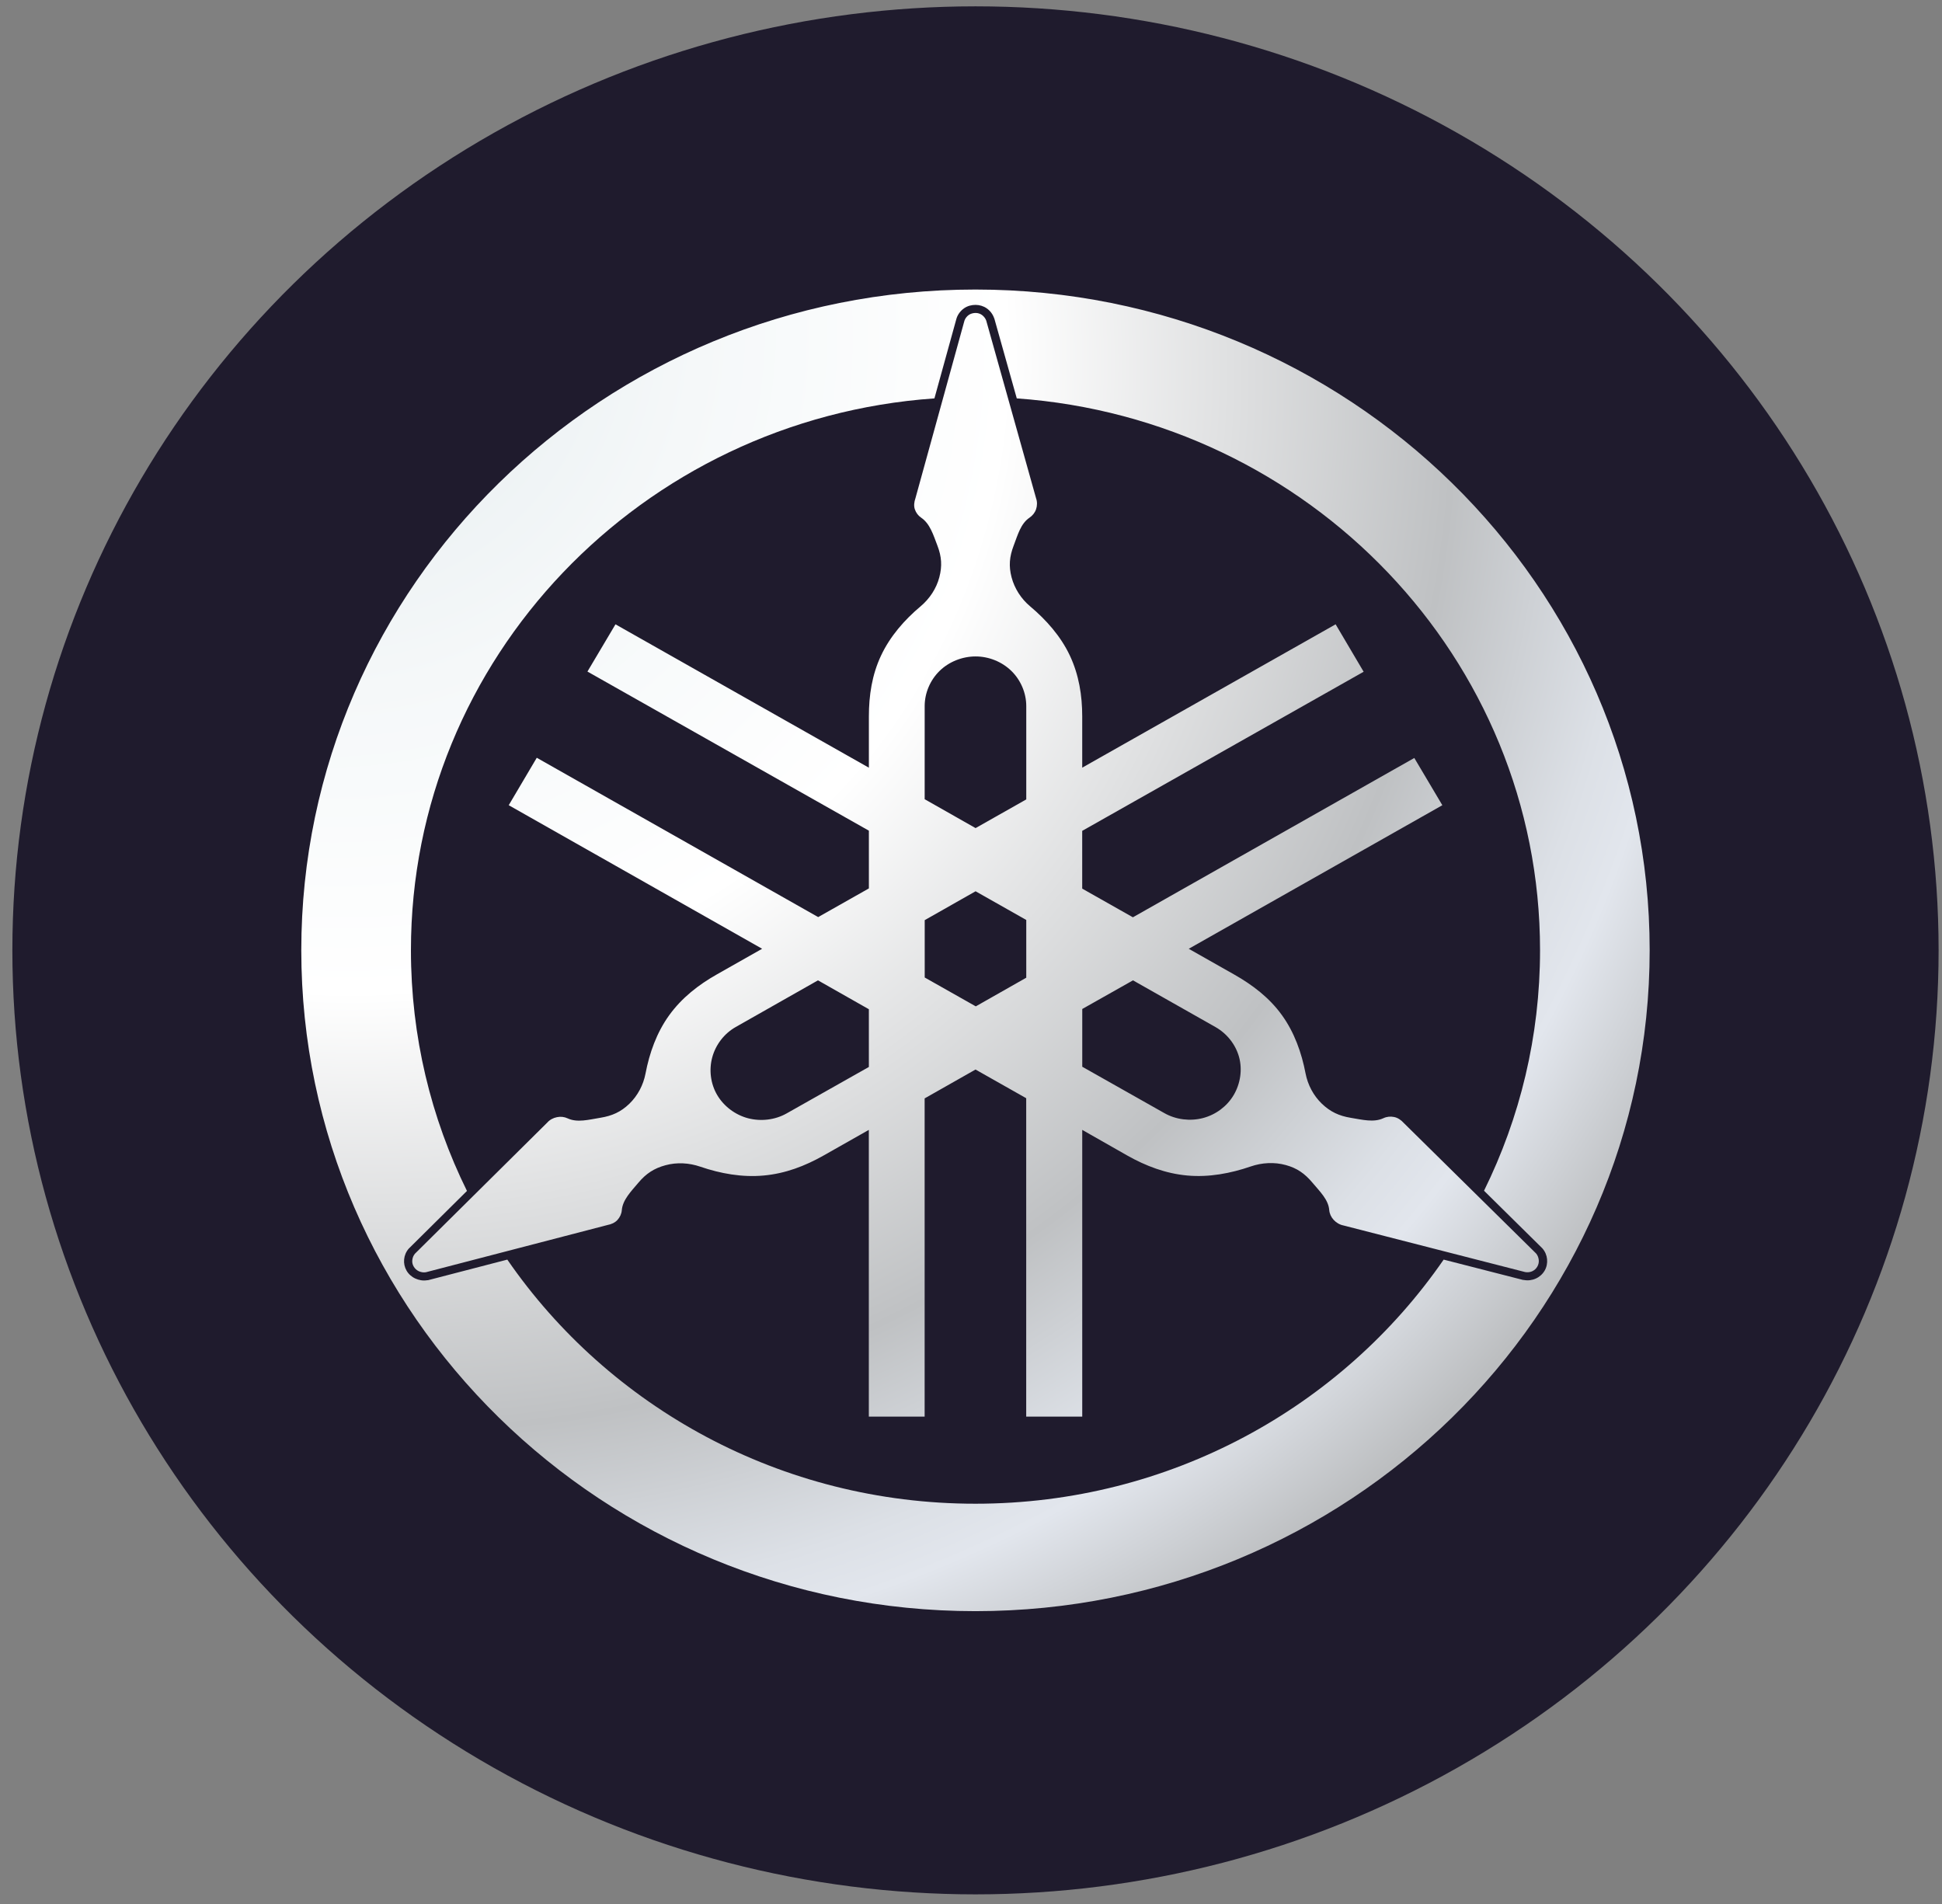
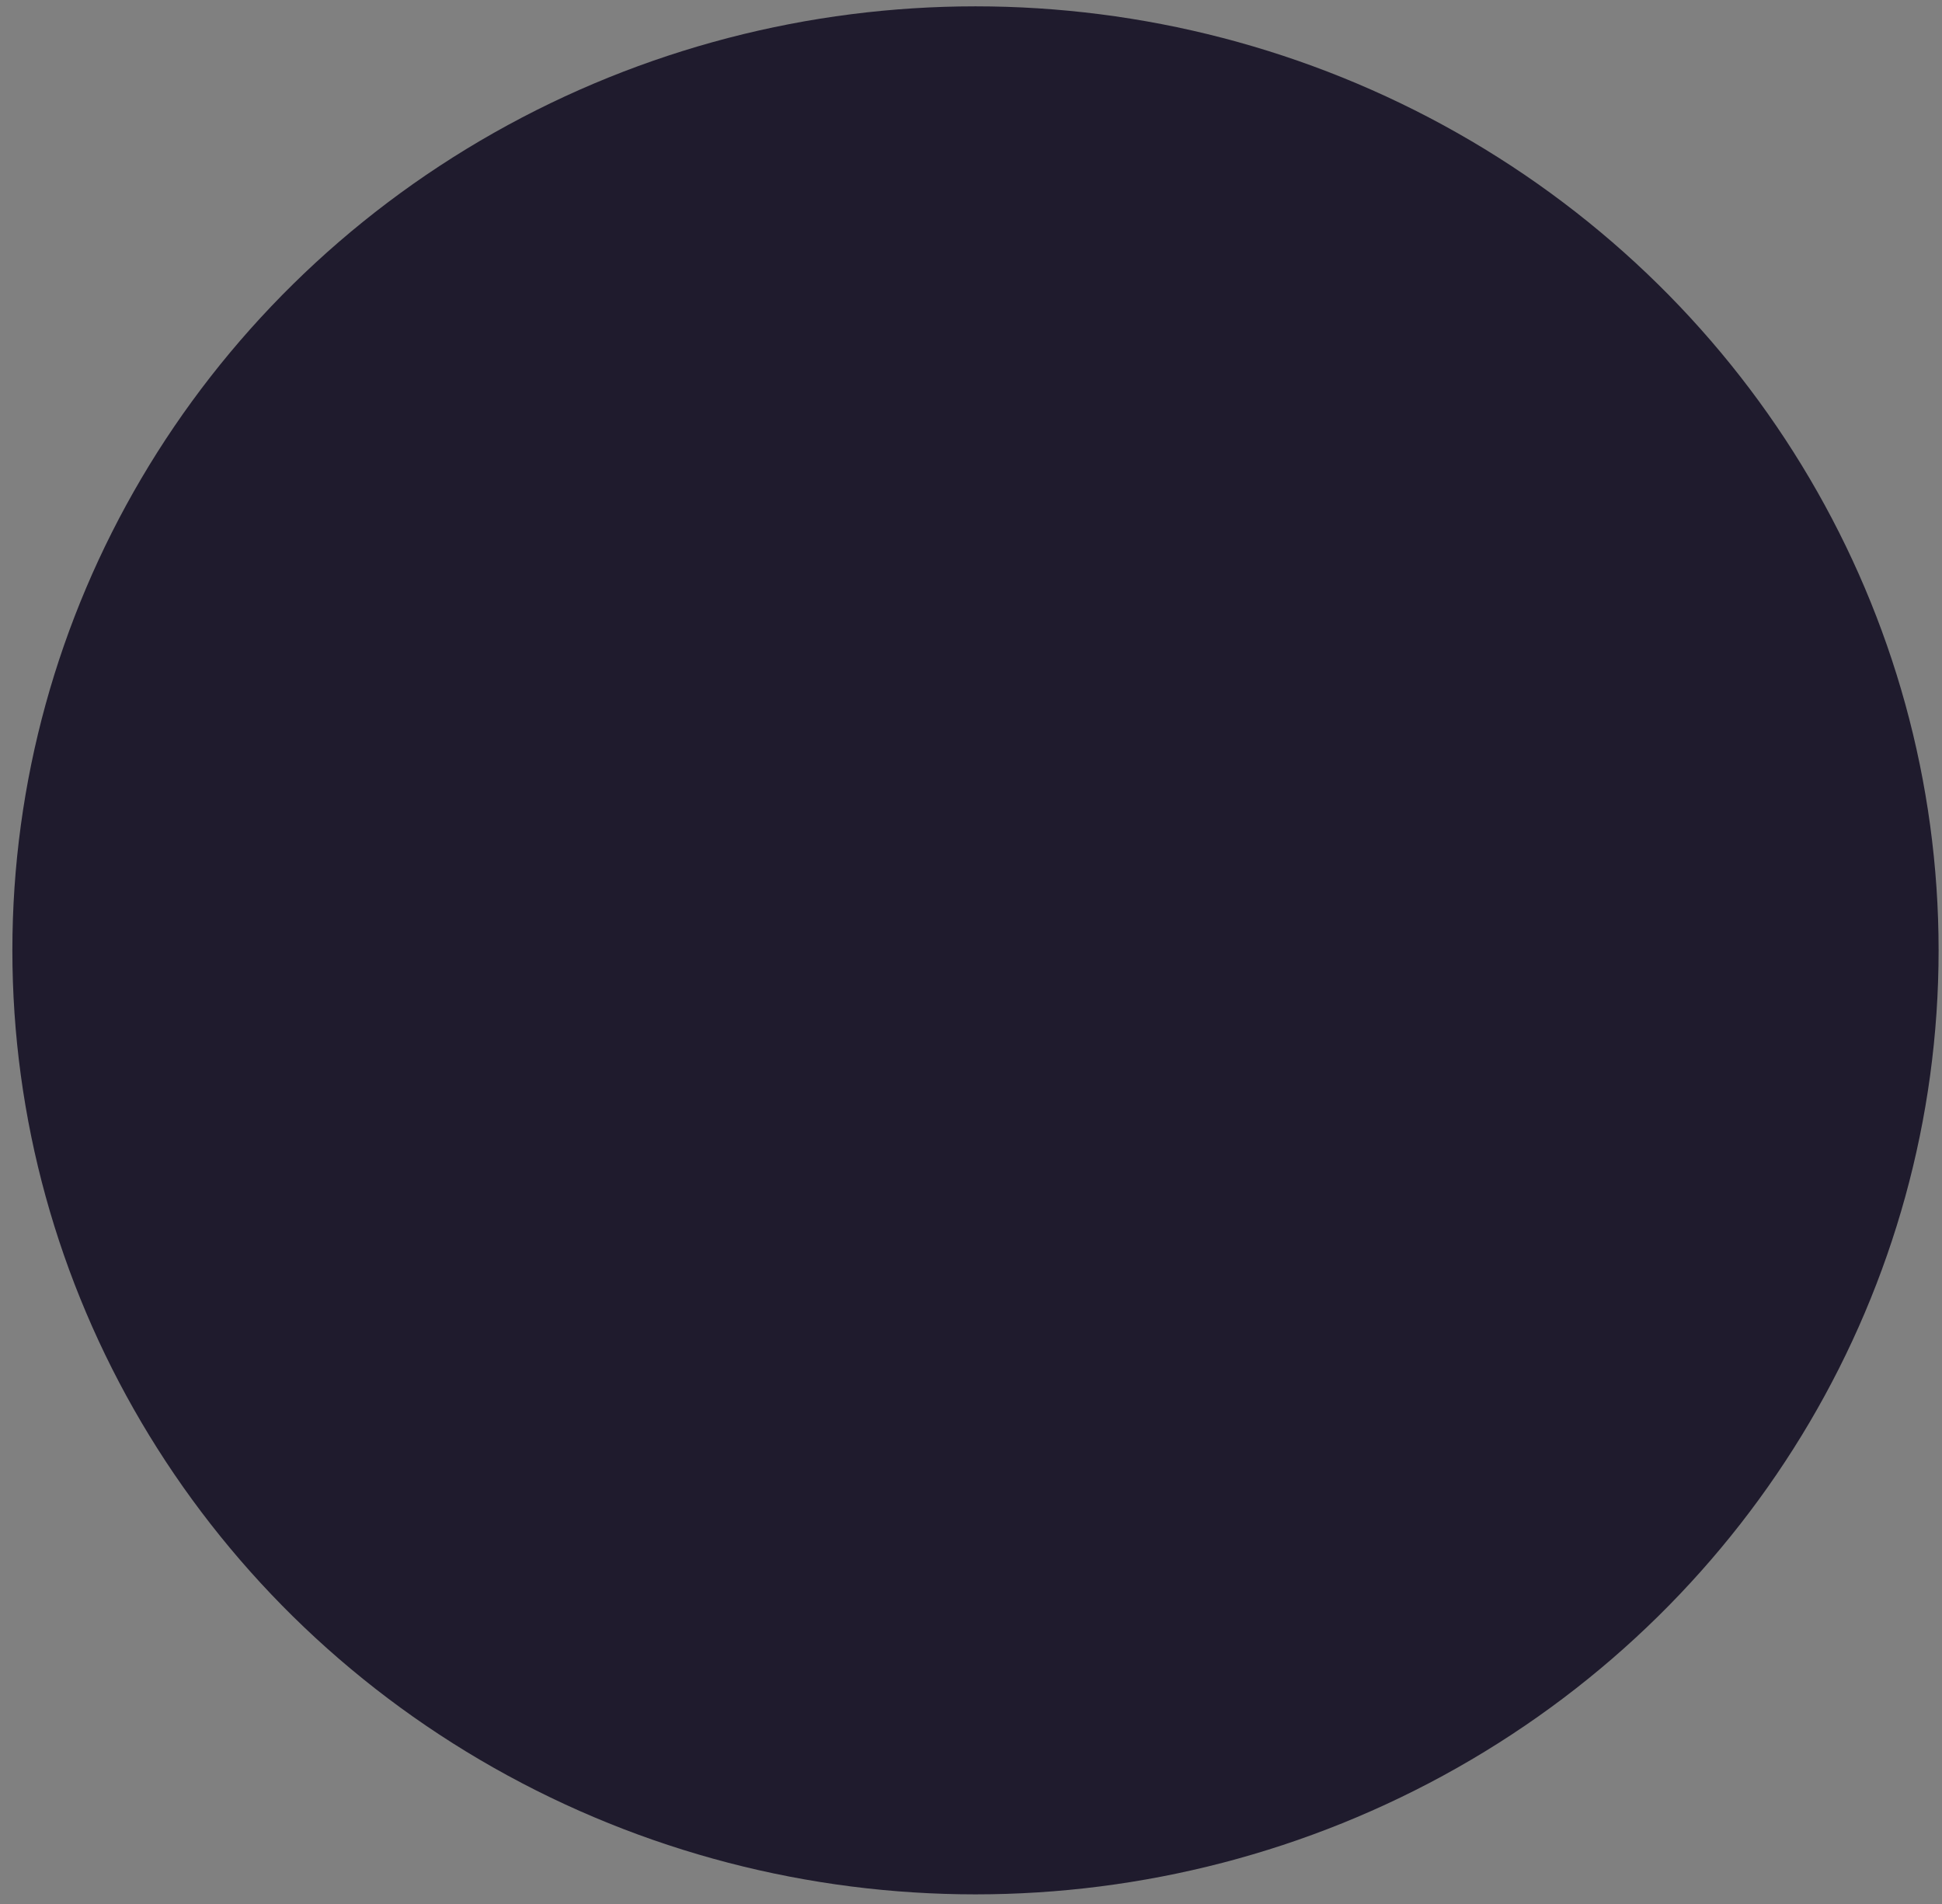
<svg xmlns="http://www.w3.org/2000/svg" width="103" height="101" viewBox="0 0 103 101" fill="none">
  <rect x="0" y="0" width="103" height="101" fill="#808080" stroke="none" />
  <ellipse cx="51.738" cy="50.403" rx="51.082" ry="50.067" fill="#1F1B2D" />
-   <path d="M51.732 15.356C31.996 15.356 15.98 31.052 15.98 50.397C15.98 69.743 31.996 85.45 51.732 85.45C71.47 85.45 87.495 69.743 87.495 50.397C87.495 31.052 71.469 15.356 51.732 15.356ZM51.743 16.17C51.95 16.17 52.165 16.234 52.332 16.352C52.517 16.481 52.651 16.66 52.725 16.867V16.877L52.736 16.888L53.928 21.129C69.432 22.231 81.681 34.922 81.681 50.397C81.681 54.965 80.613 59.294 78.71 63.152L81.781 66.184L81.791 66.194L81.803 66.205C81.954 66.379 82.034 66.579 82.054 66.783C82.074 66.99 82.033 67.207 81.923 67.393C81.815 67.577 81.651 67.723 81.454 67.811C81.256 67.9 81.034 67.926 80.82 67.885H80.787L76.569 66.805C71.183 74.613 62.062 79.752 51.733 79.752C41.403 79.752 32.29 74.613 26.907 66.805L22.701 67.897H22.668C22.432 67.939 22.216 67.892 22.034 67.811C21.833 67.72 21.67 67.574 21.565 67.393C21.459 67.211 21.414 67.002 21.434 66.794C21.453 66.59 21.532 66.39 21.685 66.215L21.697 66.205L21.708 66.194L24.767 63.163C22.861 59.303 21.795 54.97 21.795 50.397C21.795 34.914 34.046 22.22 49.56 21.129L50.729 16.898L50.739 16.876V16.865C50.813 16.658 50.95 16.479 51.132 16.351C51.321 16.22 51.535 16.17 51.743 16.17ZM51.743 16.598C51.616 16.598 51.485 16.633 51.382 16.704C51.276 16.779 51.196 16.884 51.153 17.005L48.552 26.429C48.487 26.612 48.459 26.825 48.52 27.008C48.582 27.192 48.697 27.348 48.858 27.457C49.325 27.773 49.501 28.368 49.722 28.946C49.942 29.522 49.977 30.02 49.82 30.617C49.664 31.214 49.303 31.757 48.826 32.158C47.968 32.878 47.208 33.749 46.728 34.771C46.247 35.794 46.084 36.888 46.084 37.995V40.716L32.644 33.112L31.157 35.617L46.084 44.056V47.118L43.395 48.639L28.469 40.189L26.982 42.705L40.422 50.319L38.019 51.68C37.041 52.233 36.158 52.924 35.494 53.843C34.829 54.762 34.444 55.849 34.237 56.938C34.121 57.543 33.823 58.112 33.374 58.545C32.925 58.975 32.465 59.181 31.844 59.282C31.224 59.383 30.619 59.553 30.107 59.314C29.93 59.231 29.729 59.209 29.538 59.251C29.345 59.288 29.153 59.391 29.025 59.538L22.01 66.489C21.927 66.584 21.879 66.708 21.867 66.833C21.854 66.955 21.88 67.067 21.943 67.175C22.006 67.283 22.101 67.37 22.216 67.423C22.332 67.474 22.463 67.497 22.588 67.475L32.224 64.969C32.419 64.934 32.617 64.847 32.749 64.702C32.88 64.557 32.963 64.38 32.979 64.188C33.025 63.633 33.464 63.196 33.864 62.721C34.265 62.244 34.689 61.964 35.295 61.8C35.902 61.635 36.548 61.672 37.141 61.876C38.207 62.242 39.363 62.452 40.507 62.345C41.651 62.242 42.699 61.84 43.676 61.287L46.081 59.925V75.132H49.041V58.255L51.74 56.724L54.428 58.245V75.132H57.4V59.925L59.793 61.287C60.771 61.839 61.829 62.242 62.972 62.345C64.117 62.45 65.273 62.231 66.339 61.864C66.932 61.66 67.59 61.623 68.195 61.79C68.8 61.955 69.204 62.244 69.606 62.721C70.004 63.196 70.456 63.623 70.5 64.177C70.516 64.37 70.599 64.546 70.73 64.692C70.861 64.837 71.051 64.954 71.244 64.991L80.892 67.466C81.017 67.489 81.148 67.475 81.264 67.424C81.379 67.372 81.475 67.285 81.537 67.176C81.599 67.069 81.626 66.945 81.613 66.823C81.6 66.698 81.553 66.573 81.471 66.479L74.445 59.551C74.316 59.404 74.134 59.28 73.942 59.242C73.749 59.202 73.551 59.221 73.373 59.305C72.861 59.544 72.256 59.386 71.637 59.284C71.016 59.181 70.556 58.965 70.107 58.535C69.658 58.102 69.361 57.533 69.244 56.929C69.036 55.839 68.651 54.75 67.987 53.834C67.324 52.914 66.43 52.234 65.452 51.681L63.049 50.32L76.499 42.706L75.012 40.2L60.087 48.65L57.398 47.129V44.066L72.325 35.627L70.839 33.111L57.399 40.714V37.994C57.399 36.887 57.225 35.793 56.744 34.77C56.263 33.748 55.492 32.877 54.635 32.157C54.157 31.756 53.809 31.213 53.651 30.616C53.495 30.019 53.54 29.522 53.76 28.945C53.981 28.368 54.135 27.771 54.603 27.456C54.765 27.346 54.891 27.189 54.952 27.007C55.014 26.824 55.018 26.611 54.952 26.428L52.308 17.004C52.264 16.884 52.184 16.779 52.079 16.703C51.982 16.634 51.864 16.597 51.743 16.598ZM51.743 34.815C52.448 34.815 53.144 35.097 53.644 35.586C54.144 36.076 54.431 36.759 54.431 37.45V42.398L51.743 43.919L49.043 42.387V37.449C49.043 36.758 49.331 36.076 49.831 35.585C50.33 35.096 51.038 34.815 51.743 34.815ZM51.743 47.27L54.431 48.791V51.854L51.754 53.374L49.045 51.843V48.801L51.743 47.27ZM43.384 51.994L46.083 53.526V56.588L41.722 59.051C41.112 59.397 40.362 59.486 39.678 59.309C38.996 59.13 38.392 58.675 38.039 58.077C37.687 57.48 37.594 56.742 37.777 56.075C37.959 55.405 38.411 54.814 39.023 54.468L43.384 51.994ZM60.092 51.994L64.461 54.468C65.073 54.814 65.535 55.394 65.718 56.063C65.902 56.732 65.786 57.479 65.433 58.076C65.081 58.674 64.487 59.118 63.805 59.297C63.124 59.475 62.372 59.384 61.762 59.039L57.401 56.576V53.513L60.092 51.994Z" fill="url(#paint0_radial_222_71)" />
  <defs>
    <radialGradient id="paint0_radial_222_71" cx="0" cy="0" r="1" gradientUnits="userSpaceOnUse" gradientTransform="translate(14.771 14.149) rotate(44.424) scale(86.84 78.688)">
      <stop offset="0.048" stop-color="#E4EBEE" />
      <stop offset="0.272" stop-color="#F5F8F9" />
      <stop offset="0.467" stop-color="white" />
      <stop offset="0.752" stop-color="#BFC1C3" />
      <stop offset="0.867" stop-color="#DCE0E6" />
      <stop offset="0.905" stop-color="#E2E6ED" />
      <stop offset="1" stop-color="#BCBEC0" />
    </radialGradient>
  </defs>
</svg>